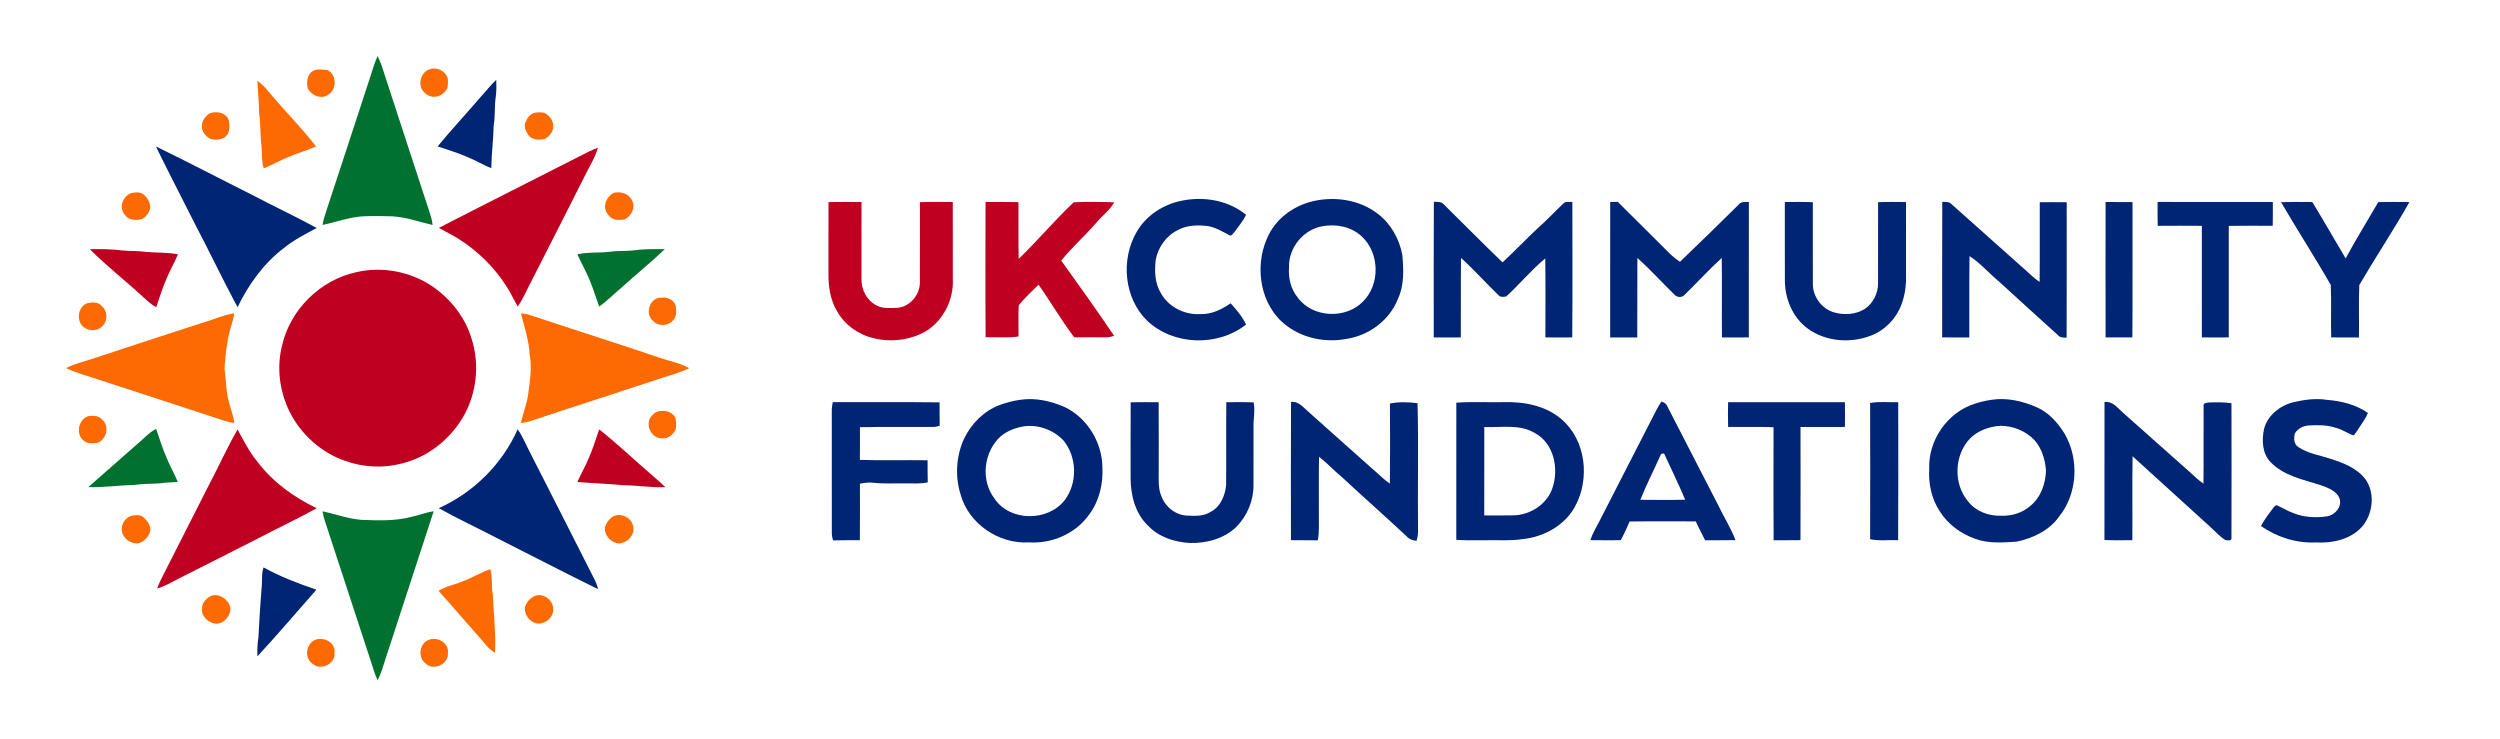
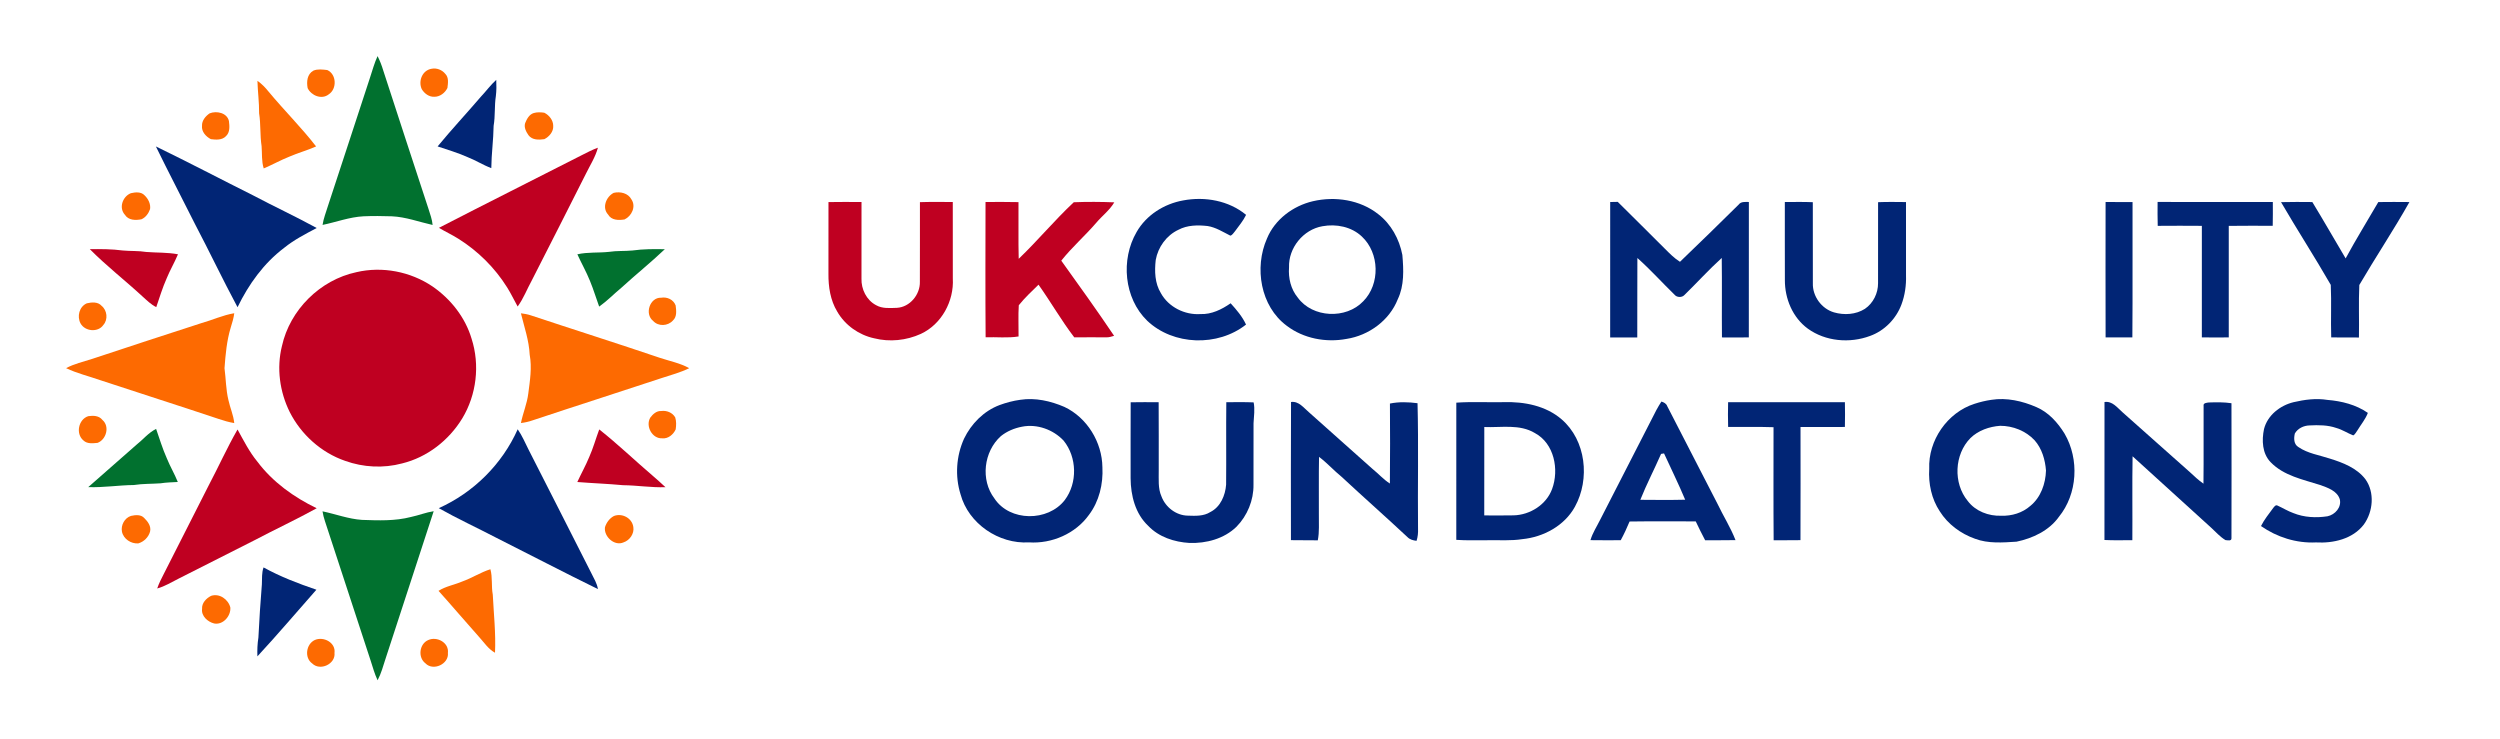
<svg xmlns="http://www.w3.org/2000/svg" width="1589pt" height="470pt" viewBox="0 0 1589 470" version="1.1">
  <g id="#ffffffff">
</g>
  <g id="#01712fff">
    <path fill="#01712f" opacity="1.00" d=" M 235.14 49.47 C 236.67 44.84 237.94 40.11 239.98 35.66 C 241.48 38.59 242.66 41.67 243.60 44.83 C 253.13 74.21 262.77 103.55 272.39 132.90 C 273.42 136.22 274.67 139.50 274.97 142.99 C 266.34 141.07 257.93 137.87 249.01 137.48 C 243.02 137.29 237.02 137.21 231.04 137.48 C 222.11 137.95 213.69 141.18 205.02 142.96 C 205.63 138.80 207.24 134.91 208.44 130.91 C 217.43 103.79 226.20 76.60 235.14 49.47 Z" />
    <path fill="#01712f" opacity="1.00" d=" M 402.01 159.21 C 408.81 158.26 415.71 158.26 422.56 158.40 C 413.62 166.89 403.99 174.61 394.90 182.93 C 390.16 186.86 385.87 191.31 380.83 194.87 C 378.85 189.47 377.22 183.95 375.02 178.63 C 372.69 172.80 369.56 167.35 366.97 161.64 C 373.55 160.13 380.33 160.81 386.99 160.09 C 391.96 159.31 397.01 159.70 402.01 159.21 Z" />
    <path fill="#01712f" opacity="1.00" d=" M 86.66 282.75 C 90.90 279.42 94.32 275.05 99.22 272.61 C 101.42 278.85 103.30 285.21 106.01 291.26 C 108.08 296.41 110.95 301.19 113.01 306.35 C 109.35 306.54 105.68 306.63 102.06 307.19 C 96.39 307.61 90.69 307.39 85.06 308.28 C 75.38 308.37 65.80 309.97 56.10 309.61 C 66.25 300.62 76.51 291.74 86.66 282.75 Z" />
    <path fill="#01712f" opacity="1.00" d=" M 204.99 325.00 C 213.36 326.75 221.46 329.86 230.06 330.44 C 240.48 330.80 251.10 331.24 261.29 328.57 C 266.13 327.55 270.75 325.67 275.65 324.92 C 265.54 356.19 255.20 387.39 245.06 418.66 C 243.55 423.30 242.30 428.05 240.00 432.38 C 238.12 428.42 236.97 424.19 235.63 420.04 C 225.91 390.44 216.27 360.81 206.53 331.22 C 205.82 329.19 205.35 327.11 204.99 325.00 Z" />
  </g>
  <g id="#fd6a01ff">
    <path fill="#fd6a01" opacity="1.00" d=" M 274.24 43.72 C 277.49 43.02 280.99 44.39 283.05 46.97 C 285.37 49.30 284.74 52.94 284.39 55.89 C 282.88 59.04 279.59 61.59 276.00 61.51 C 272.68 61.67 269.68 59.39 268.06 56.64 C 265.73 51.53 268.38 44.73 274.24 43.72 Z" />
    <path fill="#fd6a01" opacity="1.00" d=" M 199.22 44.88 C 201.94 43.75 205.12 44.19 208.00 44.52 C 213.96 47.15 214.30 56.55 208.91 59.99 C 204.48 63.51 197.79 60.76 195.54 56.00 C 194.78 51.88 195.18 47.14 199.22 44.88 Z" />
    <path fill="#fd6a01" opacity="1.00" d=" M 163.63 51.38 C 166.39 53.28 168.69 55.72 170.77 58.31 C 180.57 70.12 191.51 80.94 200.91 93.07 C 195.37 95.57 189.47 97.13 183.90 99.57 C 178.34 101.78 173.12 104.72 167.62 107.06 C 166.16 102.45 166.66 97.61 166.27 92.88 C 165.19 85.96 165.81 78.92 164.69 72.01 C 164.77 65.10 163.81 58.26 163.63 51.38 Z" />
    <path fill="#fd6a01" opacity="1.00" d=" M 133.26 72.04 C 137.63 70.30 144.27 71.65 145.50 76.89 C 145.92 80.15 146.29 84.11 143.60 86.56 C 141.16 89.14 137.26 88.89 134.03 88.45 C 130.95 86.87 127.99 83.70 128.40 79.99 C 128.23 76.67 130.65 73.80 133.26 72.04 Z" />
    <path fill="#fd6a01" opacity="1.00" d=" M 339.21 71.86 C 341.38 71.21 343.72 71.32 345.95 71.65 C 349.04 73.17 351.65 76.44 351.62 79.99 C 351.89 83.66 349.07 86.89 345.98 88.45 C 342.53 88.96 338.23 89.08 335.93 85.96 C 334.41 83.77 332.92 81.00 333.78 78.27 C 334.84 75.66 336.33 72.76 339.21 71.86 Z" />
    <path fill="#fd6a01" opacity="1.00" d=" M 83.17 122.80 C 86.02 122.12 89.68 121.77 91.87 124.14 C 94.21 126.35 95.88 129.63 95.38 132.91 C 94.44 135.62 92.58 138.22 89.90 139.38 C 86.19 140.11 81.65 140.10 79.39 136.52 C 75.36 132.12 77.93 124.87 83.17 122.80 Z" />
    <path fill="#fd6a01" opacity="1.00" d=" M 390.09 122.57 C 394.27 121.61 399.26 122.73 401.37 126.79 C 404.40 131.26 401.50 137.34 396.98 139.47 C 393.26 140.10 388.63 140.08 386.51 136.37 C 382.45 132.00 385.28 125.00 390.09 122.57 Z" />
    <path fill="#fd6a01" opacity="1.00" d=" M 420.21 189.23 C 424.04 188.59 428.01 190.37 429.44 194.12 C 429.83 197.31 430.39 201.28 427.73 203.69 C 424.51 207.32 418.42 207.64 415.11 203.95 C 409.54 199.59 413.00 188.95 420.21 189.23 Z" />
    <path fill="#fd6a01" opacity="1.00" d=" M 55.17 192.79 C 58.26 192.06 62.25 191.72 64.57 194.38 C 68.15 197.25 68.76 203.10 65.69 206.54 C 62.35 211.46 54.02 210.69 51.21 205.59 C 48.81 201.19 50.35 194.89 55.17 192.79 Z" />
    <path fill="#fd6a01" opacity="1.00" d=" M 127.86 205.42 C 134.92 203.46 141.63 200.28 148.90 199.09 C 148.51 202.20 147.58 205.21 146.65 208.20 C 144.11 216.57 143.33 225.36 142.70 234.04 C 143.60 240.77 143.56 247.62 145.18 254.25 C 146.23 259.19 148.40 263.85 148.89 268.91 C 145.52 268.35 142.23 267.39 139.00 266.29 C 113.92 257.90 88.72 249.91 63.61 241.60 C 56.40 239.08 48.91 237.30 42.00 234.00 C 47.16 231.20 52.93 229.96 58.46 228.15 C 81.55 220.45 104.71 212.94 127.86 205.42 Z" />
    <path fill="#fd6a01" opacity="1.00" d=" M 331.09 199.13 C 333.15 199.40 335.22 199.71 337.21 200.38 C 364.62 209.49 392.17 218.19 419.53 227.48 C 425.75 229.53 432.30 230.79 438.08 234.01 C 432.58 236.75 426.61 238.29 420.81 240.21 C 393.45 249.30 365.98 258.02 338.63 267.14 C 336.19 268.01 333.66 268.57 331.10 268.88 C 332.36 262.55 335.01 256.55 335.78 250.10 C 336.84 241.93 338.18 233.63 336.67 225.42 C 336.23 216.38 333.22 207.83 331.09 199.13 Z" />
    <path fill="#fd6a01" opacity="1.00" d=" M 420.23 261.24 C 423.70 260.77 427.33 262.17 429.16 265.27 C 429.93 267.71 429.84 270.39 429.47 272.91 C 428.02 276.11 424.72 278.98 421.01 278.59 C 414.52 279.01 410.16 270.85 413.30 265.47 C 414.94 263.25 417.27 261.08 420.23 261.24 Z" />
    <path fill="#fd6a01" opacity="1.00" d=" M 56.09 264.52 C 59.26 264.05 62.95 264.13 65.09 266.91 C 69.91 271.00 67.56 279.42 62.00 281.49 C 59.01 281.76 55.43 282.26 53.06 279.97 C 47.97 275.81 49.81 266.54 56.09 264.52 Z" />
    <path fill="#fd6a01" opacity="1.00" d=" M 83.24 327.91 C 86.05 327.28 89.61 326.90 91.72 329.30 C 93.99 331.50 96.20 334.53 95.38 337.88 C 94.42 341.44 91.44 344.36 87.91 345.38 C 83.29 345.75 78.42 342.54 77.51 337.89 C 76.72 333.79 79.22 329.18 83.24 327.91 Z" />
    <path fill="#fd6a01" opacity="1.00" d=" M 390.23 327.96 C 395.50 325.95 401.82 329.34 402.55 335.04 C 403.21 339.19 400.26 343.43 396.35 344.72 C 390.57 347.35 383.68 341.03 384.52 335.10 C 385.44 332.15 387.45 329.40 390.23 327.96 Z" />
    <path fill="#fd6a01" opacity="1.00" d=" M 293.85 369.58 C 299.98 367.41 305.48 363.76 311.70 361.81 C 313.15 367.08 312.20 372.61 313.21 377.95 C 313.82 390.26 315.20 402.54 314.63 414.88 C 310.49 412.63 307.87 408.60 304.80 405.19 C 296.02 395.38 287.53 385.33 278.73 375.54 C 283.35 372.59 288.87 371.73 293.85 369.58 Z" />
    <path fill="#fd6a01" opacity="1.00" d=" M 134.18 378.72 C 139.49 376.96 145.08 380.94 146.40 386.08 C 146.86 391.47 141.79 397.35 136.15 396.29 C 132.05 395.30 127.83 391.57 128.44 387.00 C 128.17 383.27 131.08 380.28 134.18 378.72 Z" />
-     <path fill="#fd6a01" opacity="1.00" d=" M 340.17 378.68 C 345.51 376.83 351.64 381.47 351.59 387.02 C 352.11 393.19 344.27 398.63 338.77 395.40 C 335.51 393.62 333.32 389.82 333.61 386.10 C 334.50 382.80 337.03 380.02 340.17 378.68 Z" />
    <path fill="#fd6a01" opacity="1.00" d=" M 200.13 406.77 C 205.72 404.37 213.47 408.43 212.61 415.00 C 213.38 422.07 203.43 426.69 198.42 421.68 C 193.31 418.06 194.54 409.32 200.13 406.77 Z" />
    <path fill="#fd6a01" opacity="1.00" d=" M 272.16 406.83 C 277.73 404.27 285.48 408.46 284.69 415.00 C 285.43 422.07 275.28 426.78 270.38 421.58 C 265.49 417.89 266.49 409.27 272.16 406.83 Z" />
  </g>
  <g id="#012575ff">
    <path fill="#012575" opacity="1.00" d=" M 305.56 61.57 C 308.92 58.03 311.79 54.04 315.42 50.75 C 315.57 54.18 315.59 57.63 315.17 61.04 C 314.18 67.30 314.85 73.69 313.75 79.94 C 313.63 88.94 312.35 97.86 312.27 106.86 C 307.00 104.90 302.24 101.80 296.98 99.78 C 290.88 97.07 284.47 95.18 278.15 93.06 C 286.99 82.32 296.51 72.14 305.56 61.57 Z" />
    <path fill="#012575" opacity="1.00" d=" M 99.08 93.08 C 119.84 103.15 140.27 113.88 160.91 124.20 C 174.28 131.28 188.02 137.65 201.29 144.92 C 194.15 148.72 186.90 152.41 180.59 157.54 C 167.65 167.32 158.00 180.76 150.98 195.26 C 141.61 177.79 133.11 159.85 123.88 142.30 C 115.68 125.87 107.13 109.60 99.08 93.08 Z" />
    <path fill="#012575" opacity="1.00" d=" M 722.44 147.45 C 728.58 136.68 739.95 129.54 752.03 127.39 C 765.81 124.77 781.03 127.48 792.01 136.56 C 790.19 140.39 787.39 143.63 784.92 147.04 C 784.01 147.99 783.35 149.43 782.00 149.78 C 777.34 147.45 772.84 144.52 767.60 143.67 C 761.34 142.96 754.69 143.02 749.00 146.05 C 741.42 149.59 736.04 157.05 734.58 165.23 C 733.78 172.36 733.98 180.02 737.85 186.31 C 742.70 195.17 753.05 200.31 763.02 199.62 C 770.04 199.91 776.57 196.67 782.19 192.76 C 785.92 196.88 789.64 201.21 791.97 206.30 C 774.05 220.45 745.79 219.67 729.14 203.84 C 714.39 189.48 712.24 164.95 722.44 147.45 Z" />
    <path fill="#012575" opacity="1.00" d=" M 834.47 127.90 C 848.55 124.61 864.46 126.98 875.97 136.09 C 884.17 142.36 889.43 152.00 891.34 162.05 C 892.14 171.45 892.62 181.46 888.42 190.20 C 883.13 203.68 870.00 213.23 855.85 215.41 C 842.82 217.87 828.50 215.19 817.85 207.06 C 801.11 194.68 797.12 170.07 805.28 151.63 C 810.26 139.48 821.87 130.83 834.47 127.90 M 840.56 143.79 C 828.36 145.88 818.86 157.60 819.31 169.95 C 818.80 176.75 820.44 183.81 824.85 189.13 C 834.25 202.12 855.60 203.00 866.50 191.47 C 877.32 180.52 876.86 160.87 865.63 150.37 C 859.05 144.10 849.33 142.18 840.56 143.79 Z" />
-     <path fill="#012575" opacity="1.00" d=" M 911.35 128.19 C 913.37 128.52 915.87 127.93 917.41 129.65 C 929.97 141.99 942.32 154.57 955.02 166.77 C 962.55 159.74 969.68 152.29 977.19 145.23 C 982.87 140.25 988.01 134.70 993.50 129.51 C 994.92 127.73 997.42 128.61 999.39 128.33 C 999.40 157.04 999.54 185.75 999.32 214.46 C 993.63 214.51 987.93 214.54 982.25 214.45 C 982.27 197.72 982.40 180.99 982.17 164.27 C 973.21 171.59 965.90 180.70 957.33 188.44 C 955.68 188.73 953.61 189.04 952.41 187.59 C 944.36 179.84 936.94 171.43 928.62 163.95 C 928.41 180.79 928.61 197.63 928.50 214.46 C 922.77 214.54 917.03 214.51 911.30 214.49 C 911.29 185.73 911.19 156.96 911.35 128.19 Z" />
    <path fill="#012575" opacity="1.00" d=" M 1105.08 130.06 C 1106.62 127.96 1109.30 128.39 1111.58 128.38 C 1111.54 157.07 1111.59 185.76 1111.55 214.45 C 1105.86 214.54 1100.16 214.51 1094.47 214.47 C 1094.31 197.64 1094.58 180.80 1094.34 163.96 C 1086.04 171.45 1078.57 179.78 1070.56 187.56 C 1069.06 189.19 1065.97 189.12 1064.50 187.50 C 1056.52 179.71 1049.04 171.39 1040.72 163.98 C 1040.59 180.81 1040.75 197.65 1040.65 214.49 C 1034.90 214.52 1029.16 214.53 1023.42 214.48 C 1023.40 185.79 1023.38 157.09 1023.44 128.40 C 1025.03 128.43 1026.63 128.40 1028.24 128.31 C 1038.16 138.20 1048.17 148.01 1058.05 157.95 C 1061.09 160.98 1064.11 164.11 1067.79 166.40 C 1080.28 154.35 1092.77 142.30 1105.08 130.06 Z" />
    <path fill="#012575" opacity="1.00" d=" M 1134.44 128.41 C 1140.37 128.40 1146.30 128.25 1152.23 128.52 C 1152.24 145.69 1152.19 162.86 1152.25 180.03 C 1151.98 188.28 1157.77 196.24 1165.70 198.55 C 1172.14 200.41 1179.55 199.97 1185.32 196.31 C 1190.61 192.73 1193.74 186.36 1193.69 180.01 C 1193.74 162.84 1193.68 145.67 1193.71 128.51 C 1199.62 128.27 1205.53 128.37 1211.45 128.43 C 1211.45 143.95 1211.44 159.47 1211.46 175.00 C 1211.66 181.28 1210.78 187.62 1208.57 193.52 C 1205.20 202.63 1197.77 210.24 1188.59 213.53 C 1175.72 218.33 1160.32 217.03 1149.07 208.90 C 1139.40 201.87 1134.41 189.81 1134.47 178.05 C 1134.39 161.50 1134.46 144.95 1134.44 128.41 Z" />
    <path fill="#012575" opacity="1.00" d=" M 1338.31 128.39 C 1344.01 128.45 1349.72 128.39 1355.44 128.45 C 1355.35 157.12 1355.57 185.79 1355.33 214.46 C 1349.65 214.42 1343.98 214.46 1338.32 214.45 C 1338.24 185.76 1338.27 157.08 1338.31 128.39 Z" />
    <path fill="#012575" opacity="1.00" d=" M 1371.37 128.37 C 1395.78 128.39 1420.20 128.36 1444.61 128.38 C 1444.62 133.43 1444.67 138.48 1444.54 143.52 C 1435.22 143.51 1425.91 143.43 1416.60 143.57 C 1416.63 167.20 1416.63 190.83 1416.60 214.45 C 1410.89 214.52 1405.19 214.55 1399.49 214.43 C 1399.48 190.80 1399.46 167.17 1399.50 143.55 C 1390.15 143.48 1380.80 143.46 1371.45 143.55 C 1371.27 138.49 1371.36 133.43 1371.37 128.37 Z" />
    <path fill="#012575" opacity="1.00" d=" M 1449.83 128.48 C 1456.45 128.28 1463.08 128.39 1469.72 128.42 C 1476.93 140.26 1483.82 152.32 1490.89 164.24 C 1497.44 152.09 1504.74 140.37 1511.65 128.43 C 1518.24 128.35 1524.83 128.34 1531.43 128.42 C 1521.36 146.30 1509.94 163.42 1499.58 181.13 C 1499.07 192.24 1499.56 203.39 1499.34 214.52 C 1493.46 214.50 1487.59 214.53 1481.72 214.46 C 1481.37 203.34 1481.94 192.18 1481.44 181.07 C 1471.26 163.35 1460.11 146.16 1449.83 128.48 Z" />
-     <path fill="#012575" opacity="1.00" d=" M 1234.51 128.28 C 1236.45 128.48 1238.80 128.01 1240.27 129.66 C 1254.91 142.73 1269.56 155.81 1284.24 168.85 C 1288.32 172.24 1291.91 176.24 1296.38 179.16 C 1296.58 162.29 1296.39 145.41 1296.47 128.53 C 1302.18 128.49 1307.89 128.47 1313.60 128.54 C 1313.58 157.24 1313.69 185.93 1313.54 214.63 C 1311.52 214.64 1309.38 214.65 1307.99 212.98 C 1295.38 201.58 1282.78 190.16 1270.25 178.67 C 1264.01 173.49 1258.69 167.18 1251.83 162.78 C 1251.55 180.02 1251.81 197.27 1251.69 214.51 C 1245.94 214.50 1240.19 214.56 1234.45 214.43 C 1234.47 185.72 1234.36 157.00 1234.51 128.28 Z" />
    <path fill="#012575" opacity="1.00" d=" M 648.49 254.11 C 658.01 252.64 667.80 254.87 676.54 258.64 C 691.00 265.47 700.48 281.07 700.69 296.96 C 701.25 307.60 698.64 318.66 692.14 327.24 C 683.61 339.19 668.54 345.71 653.99 344.73 C 634.85 345.91 615.55 332.84 610.52 314.16 C 606.92 302.64 607.77 289.85 612.73 278.86 C 617.31 269.33 625.31 261.23 635.29 257.47 C 639.56 255.90 643.98 254.72 648.49 254.11 M 649.60 271.21 C 644.73 272.12 640.00 274.10 636.13 277.22 C 625.25 287.02 623.09 305.02 632.04 316.80 C 641.81 331.66 666.10 331.66 676.77 317.84 C 684.95 306.97 684.58 290.62 676.03 280.06 C 669.43 273.03 659.13 269.30 649.60 271.21 Z" />
    <path fill="#012575" opacity="1.00" d=" M 1265.70 254.13 C 1275.40 252.59 1285.39 254.87 1294.30 258.74 C 1302.09 262.06 1307.91 268.60 1312.27 275.68 C 1321.69 291.88 1320.52 313.94 1308.58 328.57 C 1302.35 337.29 1291.97 342.16 1281.72 344.29 C 1272.93 344.84 1263.72 345.60 1255.31 342.43 C 1246.25 339.22 1238.08 333.21 1232.94 325.03 C 1227.68 317.11 1225.64 307.42 1226.22 298.01 C 1225.47 279.95 1237.73 262.17 1254.97 256.67 C 1258.46 255.53 1262.05 254.66 1265.70 254.13 M 1271.31 270.64 C 1264.43 271.14 1257.42 273.55 1252.42 278.43 C 1242.13 288.85 1241.37 307.10 1250.67 318.38 C 1255.57 324.93 1263.98 328.11 1272.00 327.80 C 1278.65 328.04 1285.49 326.00 1290.52 321.52 C 1297.14 316.14 1300.19 307.38 1300.43 299.06 C 1299.90 292.19 1297.84 285.08 1293.18 279.83 C 1287.62 273.87 1279.40 270.63 1271.31 270.64 Z" />
    <path fill="#012575" opacity="1.00" d=" M 1457.81 255.62 C 1464.81 253.99 1472.14 253.01 1479.31 254.18 C 1488.34 254.92 1497.48 257.20 1505.01 262.43 C 1503.47 266.50 1500.61 269.85 1498.39 273.54 C 1497.52 274.61 1496.97 276.07 1495.74 276.75 C 1492.09 275.34 1488.81 273.09 1485.03 272.04 C 1479.55 270.12 1473.66 270.11 1467.94 270.40 C 1464.24 270.48 1460.45 272.28 1458.59 275.55 C 1457.90 278.58 1457.85 282.35 1460.87 284.15 C 1466.78 288.23 1474.12 289.25 1480.82 291.47 C 1489.16 294.06 1497.96 297.43 1503.46 304.60 C 1509.49 313.03 1508.36 325.16 1502.47 333.36 C 1495.44 342.59 1483.05 345.41 1472.00 344.76 C 1459.59 345.36 1447.23 341.45 1437.09 334.36 C 1439.18 330.17 1442.18 326.54 1444.92 322.77 C 1445.52 322.03 1446.50 320.63 1447.64 321.37 C 1451.01 322.89 1454.18 324.88 1457.69 326.13 C 1464.51 328.89 1472.12 329.25 1479.33 328.15 C 1484.20 327.15 1488.44 322.38 1487.15 317.24 C 1485.36 311.89 1479.44 309.98 1474.66 308.25 C 1463.73 304.76 1451.53 302.38 1443.25 293.80 C 1437.82 288.26 1437.51 279.84 1439.01 272.68 C 1441.25 263.90 1449.26 257.69 1457.81 255.62 Z" />
-     <path fill="#012575" opacity="1.00" d=" M 529.33 255.61 C 551.95 255.71 574.57 255.46 597.18 255.74 C 597.26 260.70 597.18 265.66 597.26 270.62 C 595.90 271.00 594.53 271.41 593.12 271.38 C 577.60 271.47 562.08 271.17 546.57 271.53 C 546.58 278.45 546.63 285.38 546.53 292.31 C 560.86 292.78 575.22 292.32 589.56 292.54 C 589.61 297.21 589.55 301.88 589.68 306.55 C 584.86 307.73 579.89 307.11 575.00 307.25 C 568.33 307.13 561.64 307.60 555.00 306.83 C 552.17 306.51 549.34 306.91 546.57 307.44 C 546.57 319.40 546.65 331.37 546.52 343.34 C 540.84 343.43 535.16 343.28 529.49 343.47 C 529.11 342.01 528.69 340.56 528.70 339.05 C 528.70 313.01 528.73 286.96 528.68 260.92 C 528.64 259.12 528.99 257.36 529.33 255.61 Z" />
    <path fill="#012575" opacity="1.00" d=" M 718.66 255.69 C 724.58 255.57 730.51 255.61 736.44 255.66 C 736.56 270.10 736.46 284.55 736.49 299.00 C 736.56 304.54 735.91 310.35 738.25 315.56 C 740.80 322.41 747.57 327.64 754.97 327.74 C 759.81 327.90 765.04 328.18 769.30 325.44 C 775.73 322.24 778.81 314.87 779.32 308.04 C 779.49 290.58 779.24 273.11 779.44 255.64 C 785.23 255.63 791.03 255.50 796.82 255.76 C 797.70 260.15 796.97 264.59 796.75 269.00 C 796.71 282.01 796.79 295.03 796.72 308.05 C 796.86 317.93 792.81 327.82 785.87 334.84 C 778.01 342.47 766.68 345.46 755.98 345.10 C 746.38 344.52 736.53 341.34 729.79 334.21 C 721.59 326.53 718.68 314.92 718.62 304.04 C 718.63 287.92 718.57 271.81 718.66 255.69 Z" />
    <path fill="#012575" opacity="1.00" d=" M 1337.62 255.53 C 1342.56 254.74 1345.72 259.08 1349.01 261.98 C 1363.33 274.64 1377.54 287.43 1391.88 300.08 C 1394.64 302.67 1397.41 305.26 1400.52 307.43 C 1400.72 290.95 1400.52 274.47 1400.61 257.99 C 1400.22 256.07 1402.69 255.98 1403.97 255.81 C 1408.75 255.65 1413.57 255.57 1418.32 256.29 C 1418.38 284.83 1418.40 313.39 1418.32 341.93 C 1418.54 344.15 1415.79 343.36 1414.50 343.28 C 1411.07 341.23 1408.42 338.16 1405.50 335.49 C 1388.77 320.39 1372.19 305.13 1355.47 290.02 C 1355.16 307.79 1355.46 325.56 1355.32 343.33 C 1349.40 343.35 1343.49 343.52 1337.59 343.22 C 1337.64 313.99 1337.56 284.76 1337.62 255.53 Z" />
    <path fill="#012575" opacity="1.00" d=" M 820.58 255.50 C 825.52 254.83 828.60 259.21 831.95 262.02 C 845.31 274.03 858.81 285.89 872.19 297.89 C 876.01 300.95 879.26 304.70 883.41 307.34 C 883.60 290.40 883.55 273.44 883.44 256.50 C 889.19 255.31 895.17 255.52 900.98 256.28 C 901.67 282.84 901.03 309.44 901.30 336.02 C 901.41 338.63 901.18 341.25 900.36 343.75 C 898.23 343.50 896.09 342.96 894.57 341.37 C 880.80 328.49 866.64 316.03 852.85 303.18 C 847.84 299.12 843.55 294.25 838.38 290.39 C 838.14 302.59 838.33 314.79 838.27 327.00 C 838.17 332.48 838.68 338.01 837.59 343.43 C 831.89 343.33 826.21 343.43 820.52 343.32 C 820.52 314.05 820.40 284.77 820.58 255.50 Z" />
    <path fill="#012575" opacity="1.00" d=" M 925.63 255.93 C 935.73 255.22 945.87 255.82 956.00 255.61 C 968.84 255.23 982.54 257.89 992.52 266.49 C 1008.11 279.86 1010.71 304.49 1001.04 322.05 C 994.41 334.15 981.06 341.35 967.61 342.68 C 960.45 343.80 953.20 343.24 945.99 343.37 C 939.20 343.27 932.40 343.63 925.62 343.13 C 925.67 314.06 925.65 284.99 925.63 255.93 M 943.42 271.41 C 943.38 290.14 943.41 308.87 943.39 327.60 C 949.60 327.60 955.82 327.70 962.04 327.56 C 972.47 327.32 982.86 320.78 986.51 310.82 C 991.08 298.47 987.89 281.88 975.59 275.26 C 965.87 269.38 954.15 271.88 943.42 271.41 Z" />
    <path fill="#012575" opacity="1.00" d=" M 1052.81 260.59 C 1053.77 258.75 1054.89 257.00 1055.99 255.23 C 1057.58 255.72 1059.10 256.49 1059.70 258.18 C 1070.32 278.86 1081.02 299.49 1091.62 320.19 C 1095.31 327.95 1099.98 335.27 1103.09 343.30 C 1096.66 343.46 1090.22 343.31 1083.79 343.39 C 1081.65 339.46 1079.77 335.41 1077.81 331.39 C 1063.79 331.41 1049.77 331.26 1035.76 331.47 C 1034.09 335.53 1032.23 339.51 1030.14 343.36 C 1023.72 343.37 1017.31 343.43 1010.89 343.32 C 1012.25 338.69 1014.94 334.65 1017.06 330.36 C 1028.97 307.10 1040.94 283.87 1052.81 260.59 M 1055.78 288.50 C 1051.50 298.28 1046.55 307.77 1042.59 317.68 C 1052.09 317.75 1061.60 317.85 1071.10 317.62 C 1066.93 307.67 1062.15 297.99 1057.66 288.19 C 1057.19 288.27 1056.25 288.42 1055.78 288.50 Z" />
    <path fill="#012575" opacity="1.00" d=" M 1098.39 255.62 C 1123.13 255.64 1147.87 255.58 1172.62 255.65 C 1172.72 260.89 1172.74 266.13 1172.61 271.38 C 1163.21 271.38 1153.81 271.34 1144.41 271.40 C 1144.42 295.37 1144.49 319.34 1144.38 343.32 C 1138.69 343.42 1133.00 343.34 1127.33 343.38 C 1127.13 319.43 1127.27 295.48 1127.26 271.53 C 1117.64 271.19 1108.02 271.45 1098.40 271.38 C 1098.24 266.13 1098.27 260.87 1098.39 255.62 Z" />
-     <path fill="#012575" opacity="1.00" d=" M 1188.65 256.14 C 1194.53 255.05 1200.56 255.81 1206.51 255.66 C 1206.54 284.88 1206.63 314.12 1206.46 343.34 C 1200.53 343.07 1194.50 343.95 1188.65 342.73 C 1188.73 313.86 1188.73 285.00 1188.65 256.14 Z" />
    <path fill="#012575" opacity="1.00" d=" M 278.89 322.99 C 301.00 313.07 319.20 295.00 329.05 272.85 C 331.86 276.89 333.77 281.45 335.98 285.83 C 349.41 311.96 362.53 338.23 375.89 364.38 C 377.48 367.64 379.47 370.77 380.04 374.42 C 358.28 363.78 336.81 352.53 315.16 341.66 C 303.11 335.36 290.72 329.69 278.89 322.99 Z" />
    <path fill="#012575" opacity="1.00" d=" M 167.51 360.65 C 178.19 366.55 189.58 370.91 201.10 374.82 C 188.61 388.95 176.42 403.36 163.60 417.19 C 163.46 413.20 163.61 409.20 164.24 405.25 C 164.77 393.94 165.56 382.66 166.45 371.38 C 166.63 367.79 166.27 364.10 167.51 360.65 Z" />
  </g>
  <g id="#bf0021ff">
    <path fill="#bf0021" opacity="1.00" d=" M 369.79 98.62 C 373.14 96.92 376.48 95.16 380.03 93.88 C 378.45 99.78 375.09 104.95 372.43 110.38 C 361.02 132.99 349.58 155.60 338.05 178.15 C 335.00 183.68 332.77 189.69 329.02 194.82 C 326.74 190.79 324.80 186.56 322.32 182.65 C 314.50 170.16 303.75 159.51 291.26 151.70 C 287.29 149.20 283.01 147.22 278.98 144.81 C 309.16 129.24 339.54 114.07 369.79 98.62 Z" />
    <path fill="#bf0021" opacity="1.00" d=" M 682.49 128.55 C 691.05 128.21 699.67 128.26 708.25 128.61 C 705.26 133.67 700.44 137.23 696.70 141.69 C 689.59 149.94 681.32 157.14 674.55 165.68 C 685.90 181.49 697.26 197.31 708.12 213.45 C 706.45 213.93 704.78 214.52 703.03 214.41 C 696.29 214.40 689.55 214.33 682.81 214.43 C 674.60 203.71 667.90 191.93 660.08 180.94 C 655.78 185.16 651.30 189.30 647.54 194.02 C 647.10 200.61 647.47 207.24 647.40 213.85 C 640.48 214.98 633.43 214.14 626.46 214.36 C 626.24 185.70 626.36 157.04 626.40 128.39 C 633.38 128.38 640.37 128.28 647.35 128.47 C 647.46 140.48 647.18 152.49 647.49 164.50 C 659.58 152.93 670.28 139.97 682.49 128.55 Z" />
    <path fill="#bf0021" opacity="1.00" d=" M 526.58 128.44 C 533.58 128.31 540.58 128.36 547.58 128.41 C 547.59 144.62 547.61 160.84 547.56 177.06 C 547.32 183.76 550.75 190.80 556.82 193.96 C 560.81 196.28 565.60 195.79 570.03 195.66 C 578.33 195.23 584.90 187.22 584.67 179.09 C 584.76 162.22 584.66 145.36 584.71 128.49 C 591.66 128.26 598.62 128.38 605.59 128.39 C 605.62 144.60 605.59 160.81 605.61 177.01 C 606.43 191.34 598.48 206.10 585.30 212.21 C 576.10 216.42 565.45 217.51 555.62 215.02 C 545.88 212.92 537.06 206.67 532.11 197.99 C 527.77 190.83 526.48 182.25 526.56 174.00 C 526.59 158.81 526.55 143.63 526.58 128.44 Z" />
    <path fill="#bf0021" opacity="1.00" d=" M 57.09 158.36 C 64.07 158.28 71.09 158.29 78.02 159.21 C 83.00 159.68 88.04 159.34 92.99 160.15 C 99.70 160.69 106.47 160.35 113.12 161.63 C 110.94 166.85 108.04 171.73 105.91 176.97 C 103.28 182.89 101.41 189.09 99.32 195.20 C 95.97 193.58 93.33 190.89 90.59 188.44 C 79.57 178.26 67.65 169.03 57.09 158.36 Z" />
    <path fill="#bf0021" opacity="1.00" d=" M 226.55 172.99 C 242.97 169.13 260.89 172.61 274.85 182.03 C 286.45 190.00 295.69 201.68 299.73 215.26 C 305.12 231.98 302.90 250.93 293.80 265.95 C 285.33 279.87 271.49 290.67 255.57 294.55 C 243.69 297.74 230.91 297.07 219.36 292.92 C 204.18 287.69 191.39 276.20 184.16 261.91 C 177.77 249.06 175.72 233.97 179.19 219.99 C 184.26 196.95 203.47 177.90 226.55 172.99 Z" />
    <path fill="#bf0021" opacity="1.00" d=" M 132.67 308.48 C 138.89 296.71 144.35 284.52 150.98 272.98 C 154.85 280.00 158.47 287.22 163.60 293.44 C 173.33 306.39 186.79 316.06 201.29 323.04 C 188.26 330.25 174.73 336.53 161.56 343.48 C 145.61 351.53 129.68 359.64 113.72 367.68 C 109.18 369.92 104.85 372.70 99.92 374.03 C 101.04 370.71 102.67 367.60 104.26 364.48 C 113.70 345.80 123.22 327.16 132.67 308.48 Z" />
    <path fill="#bf0021" opacity="1.00" d=" M 374.47 290.58 C 377.03 284.86 378.69 278.80 380.87 272.94 C 392.75 282.33 403.69 292.87 415.22 302.70 C 417.88 304.92 420.39 307.32 422.96 309.65 C 413.94 309.99 405.02 308.47 396.01 308.39 C 386.34 307.48 376.63 307.15 366.94 306.37 C 369.37 301.07 372.24 295.98 374.47 290.58 Z" />
  </g>
</svg>